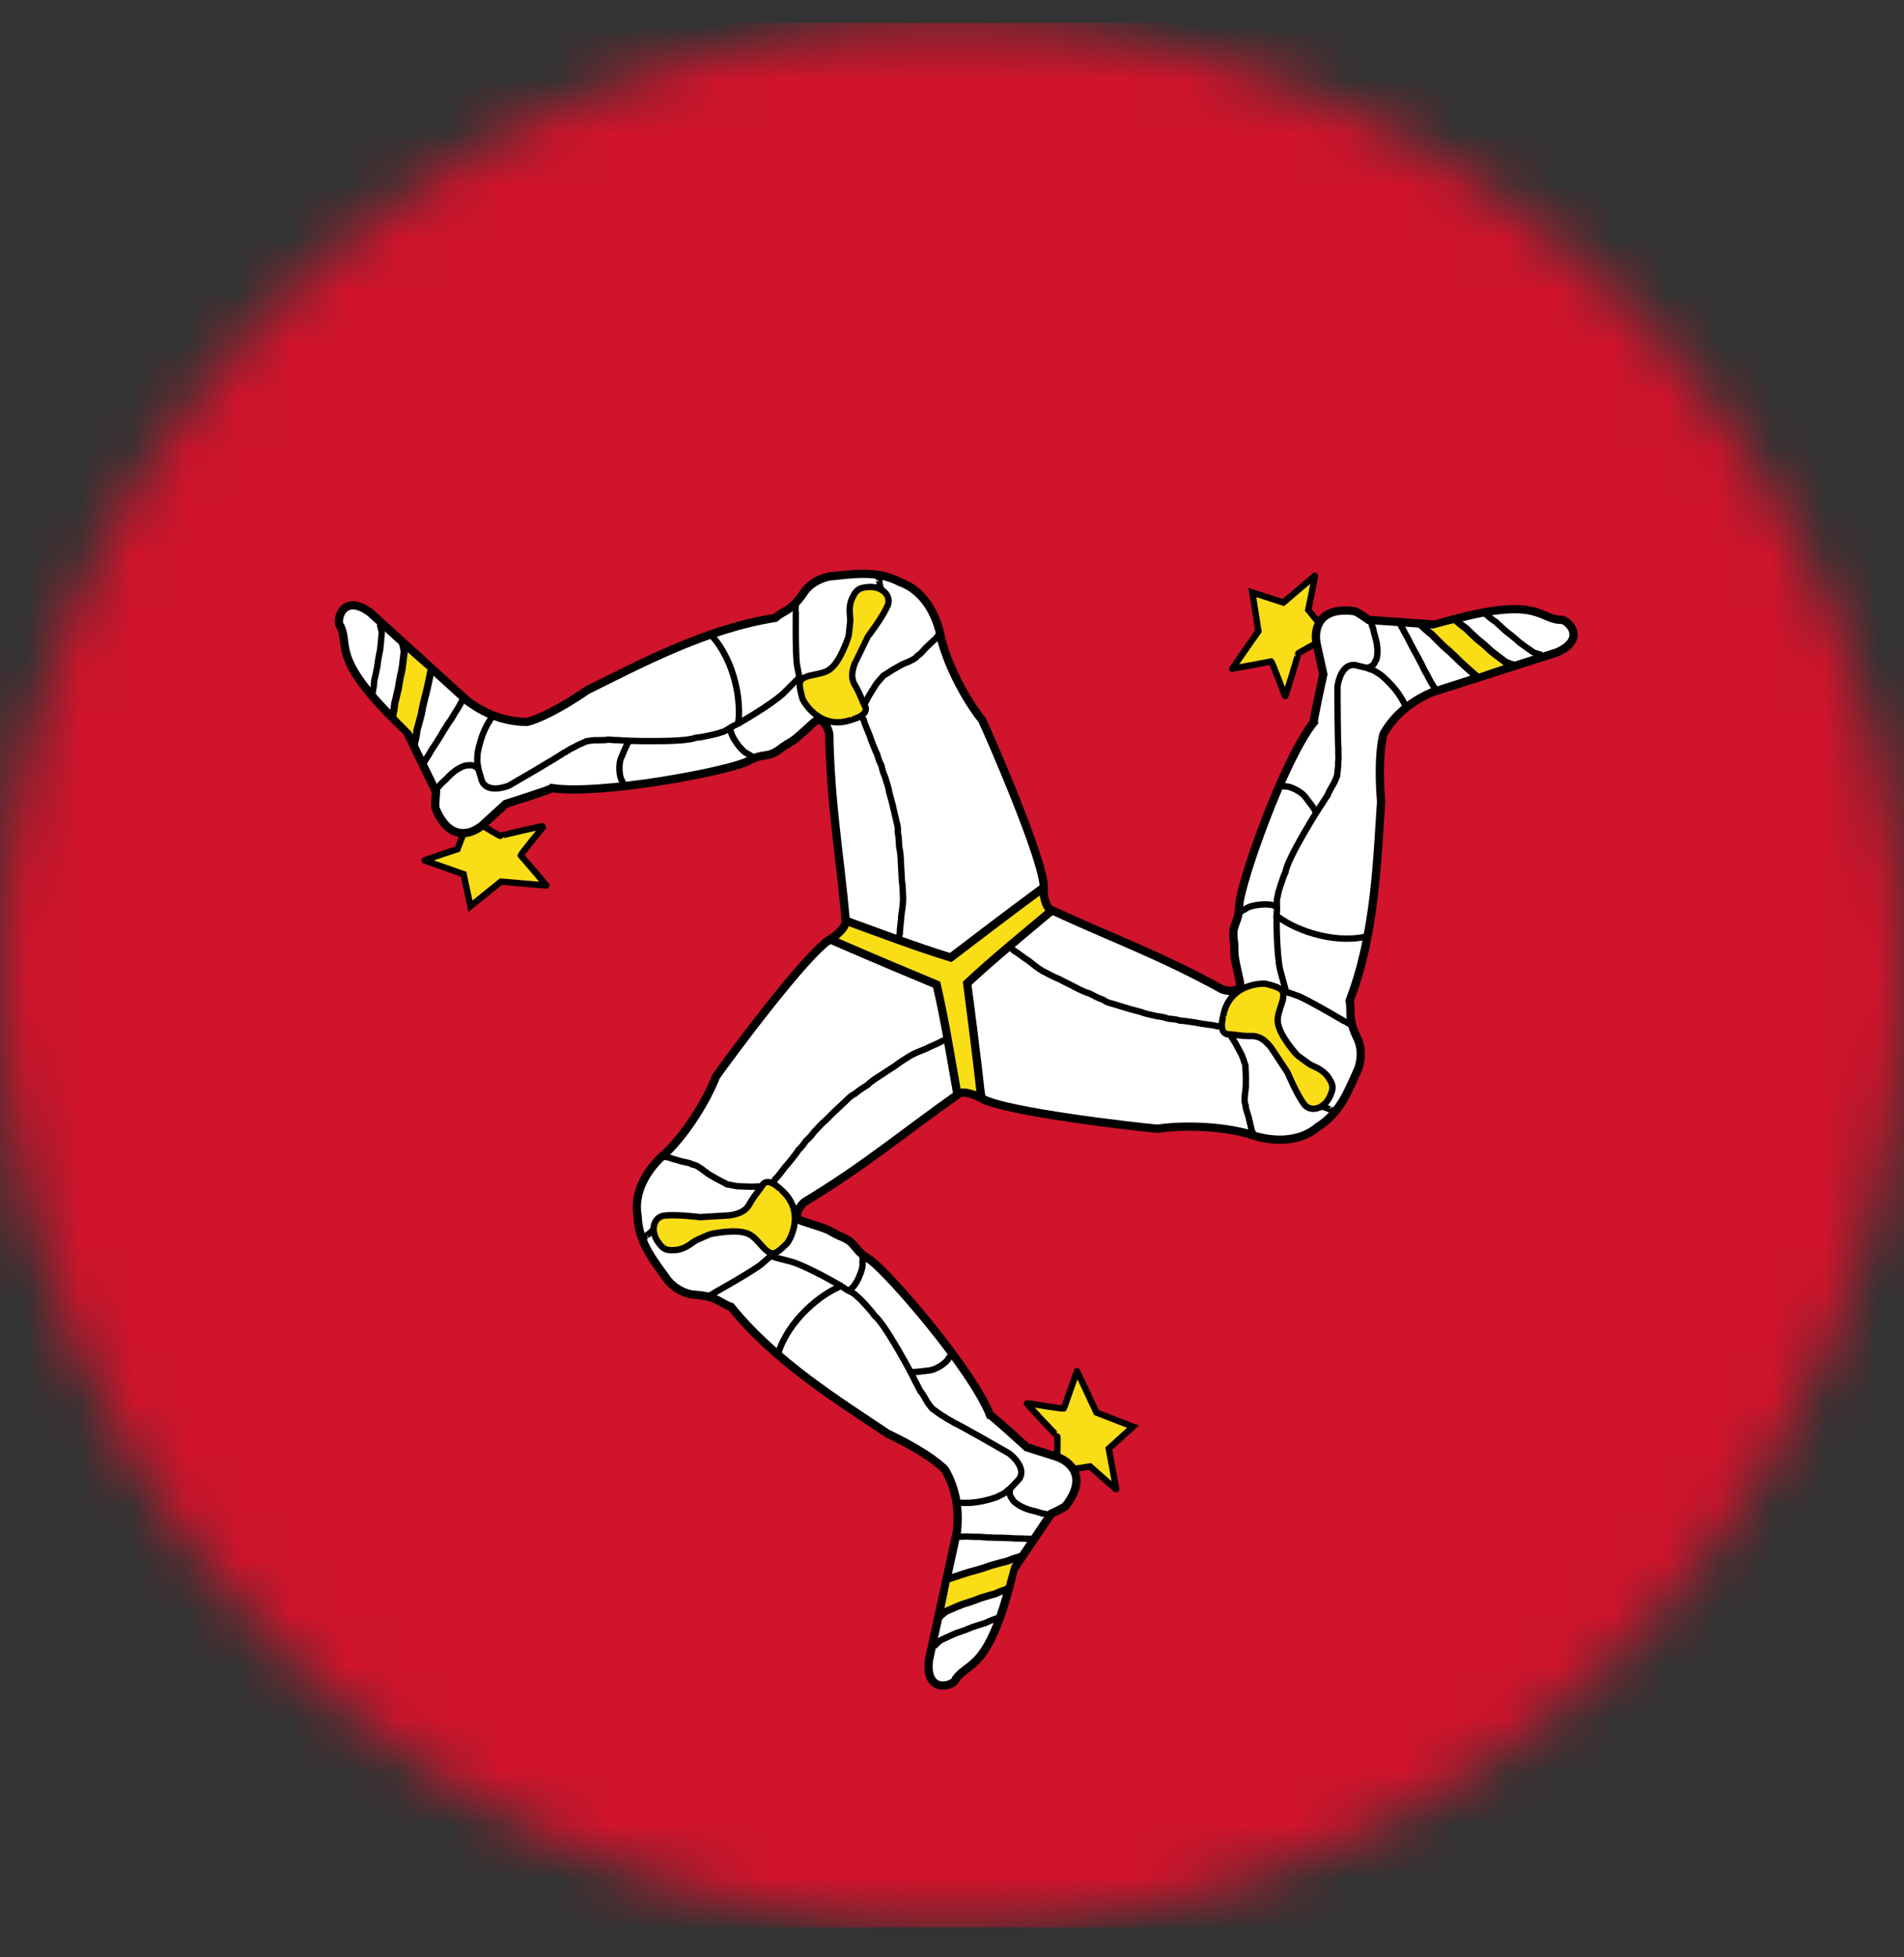
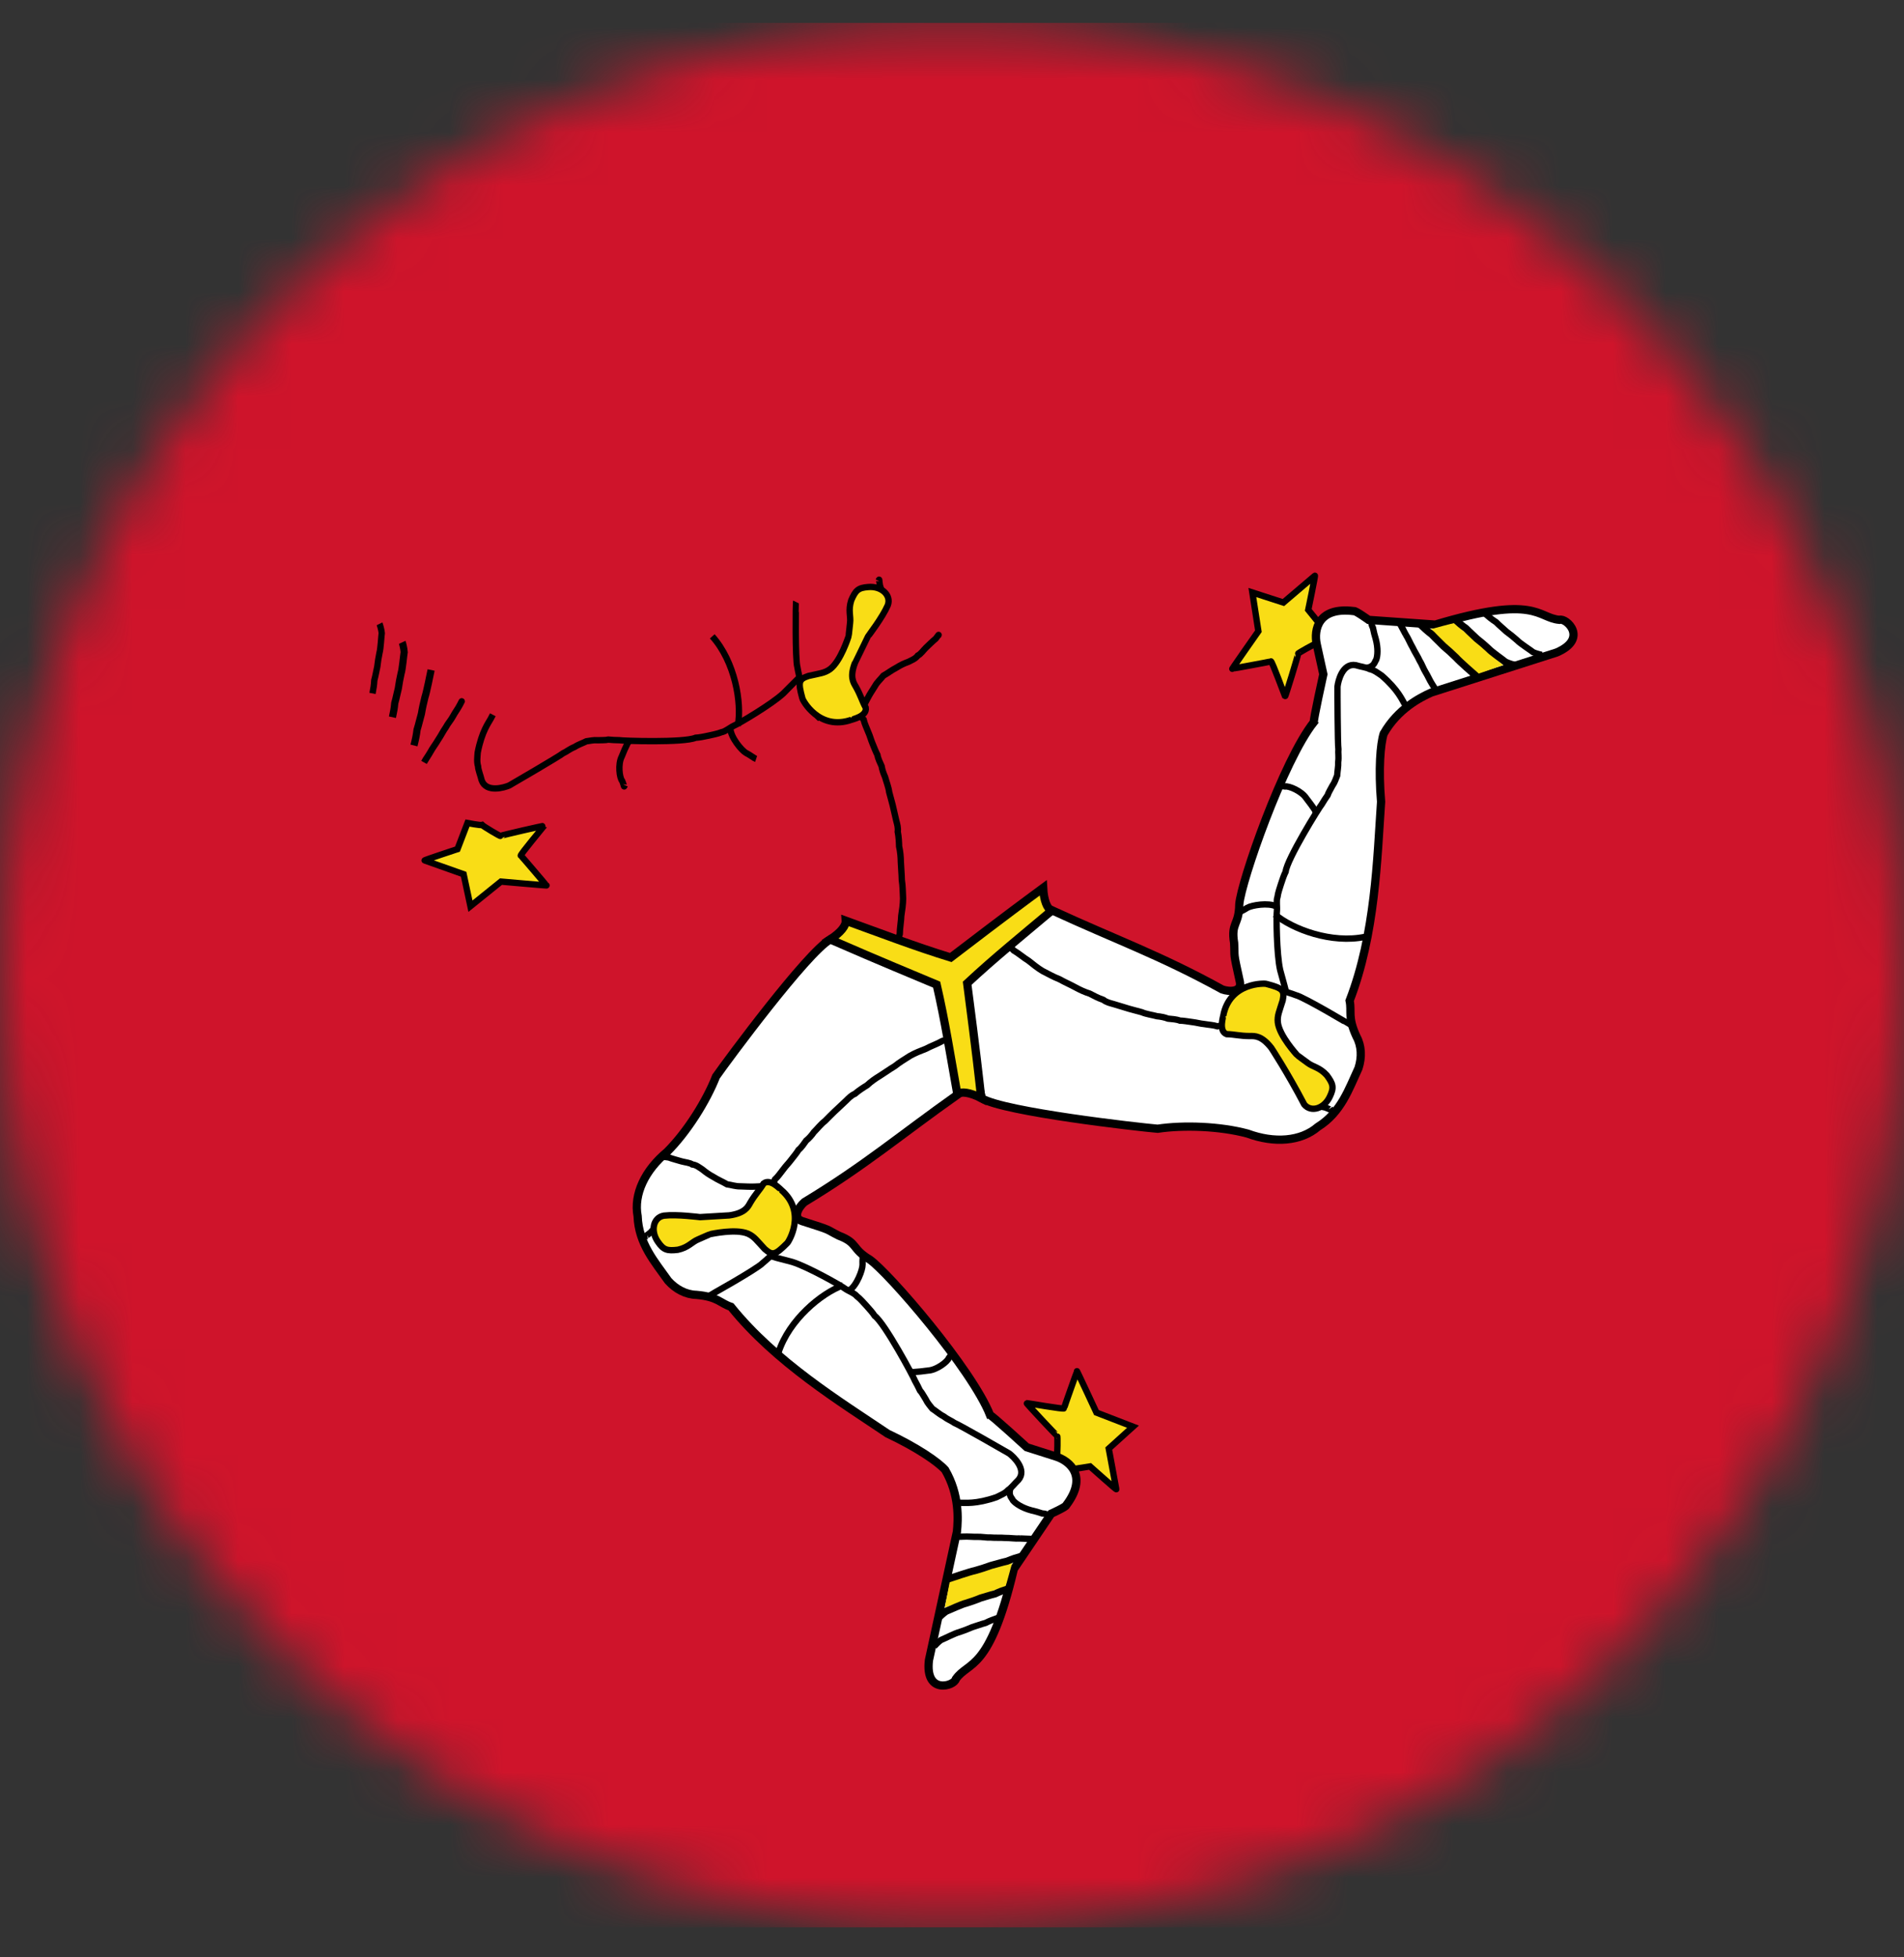
<svg xmlns="http://www.w3.org/2000/svg" width="36" height="37" viewBox="0 0 36 37" fill="none">
  <rect x="0" y="0" width="36" height="37" fill="#333333" stroke="none" />
  <mask id="mask0_7882_45470" style="mask-type:alpha" maskUnits="userSpaceOnUse" x="0" y="0" width="36" height="37">
    <circle cx="18" cy="18.433" r="18" fill="#D9D9D9" />
  </mask>
  <g mask="url(#mask0_7882_45470)">
    <path d="M54 0.433H-18V36.433H54V0.433Z" fill="#CF142B" />
    <path d="M9.115 15.595C9.142 15.622 9.458 15.813 9.464 15.802C9.469 15.792 10.292 15.602 10.287 15.612C10.281 15.623 9.825 16.165 9.847 16.175C9.868 16.186 10.323 16.731 10.333 16.737C10.344 16.742 9.472 16.665 9.472 16.665L8.895 17.13L8.766 16.526C8.766 16.526 8.04 16.27 8.029 16.265C8.019 16.259 8.65 16.051 8.65 16.051L8.839 15.558C8.839 15.558 9.083 15.605 9.115 15.595Z" fill="#F9DD16" stroke="black" stroke-width="0.12" />
-     <path d="M19.736 16.777C19.737 16.269 18.735 13.967 18.57 13.613C18.264 13.229 17.939 12.62 17.799 12.095C17.709 11.565 17.425 11.149 17.026 11.008C16.564 10.763 16.113 10.859 15.68 10.897C15.467 10.942 15.285 11.057 15.182 11.226C14.948 11.561 14.821 11.535 14.659 11.68C13.325 11.888 12.064 12.576 11.105 13.045C10.597 13.398 10.165 13.602 9.965 13.646C9.424 13.647 9.03 13.391 8.842 13.254C8.228 12.696 7.615 12.139 7.001 11.581C6.47 11.184 6.338 11.757 6.44 11.844C6.618 12.226 6.233 12.458 7.693 13.833C7.877 14.211 8.061 14.59 8.245 14.968C8.245 14.968 8.215 15.279 8.24 15.292C8.507 15.927 8.93 15.769 9.13 15.591C9.274 15.459 9.419 15.327 9.563 15.196C9.563 15.196 10.423 14.924 10.436 14.898C11.357 15.035 13.732 14.583 14.123 14.397C14.476 14.2 14.499 14.367 14.804 14.118C15.06 13.949 14.919 14.083 15.392 13.652C15.537 13.527 15.652 13.729 15.679 13.871C15.705 15.211 15.869 16.068 15.992 17.404L18 18.433L19.736 16.777Z" fill="white" stroke="black" stroke-width="0.156" />
-     <path d="M8.14 12.707C8.158 12.723 7.808 13.863 7.808 13.863C7.808 13.863 7.486 13.541 7.488 13.536L7.714 12.338L8.14 12.707Z" fill="#F9DD16" />
    <path d="M8.151 12.665C8.135 12.742 8.067 13.085 8.035 13.179C8.009 13.283 7.985 13.388 7.968 13.492C7.935 13.606 7.921 13.68 7.885 13.797C7.874 13.897 7.853 13.991 7.827 14.092M7.605 12.142C7.612 12.157 7.638 12.26 7.642 12.327C7.63 12.397 7.61 12.647 7.583 12.732C7.562 12.826 7.544 12.921 7.531 13.015C7.504 13.118 7.494 13.185 7.464 13.291C7.457 13.382 7.44 13.467 7.42 13.558" stroke="black" stroke-width="0.136" />
    <path d="M13.467 12.029C13.896 12.507 14.029 13.284 13.951 13.719" stroke="black" stroke-width="0.12" />
    <path d="M11.806 14.86C11.809 14.855 11.812 14.85 11.814 14.845C11.79 14.892 11.809 14.865 11.763 14.761C11.714 14.707 11.68 14.446 11.755 14.302C11.783 14.228 11.832 14.117 11.868 14.047C11.878 14.027 11.907 14.008 11.918 13.988" stroke="black" stroke-width="0.12" />
    <path d="M8.736 13.246C8.733 13.252 8.731 13.256 8.728 13.261C8.738 13.242 8.707 13.301 8.697 13.321C8.657 13.399 8.602 13.469 8.566 13.538C8.527 13.612 8.467 13.676 8.428 13.751C8.378 13.821 8.334 13.913 8.283 13.986C8.234 14.072 8.181 14.133 8.133 14.224M8.133 14.224C8.093 14.296 8.06 14.329 8.018 14.41L8.133 14.224Z" stroke="black" stroke-width="0.12" />
    <path d="M7.176 11.792C7.183 11.806 7.212 11.903 7.218 11.966C7.209 12.031 7.198 12.264 7.175 12.342C7.157 12.429 7.143 12.517 7.133 12.605C7.111 12.7 7.103 12.762 7.077 12.86C7.073 12.945 7.06 13.024 7.043 13.108" stroke="black" stroke-width="0.12" />
-     <path d="M9.046 14.54C8.945 14.434 8.886 14.473 8.822 14.468C8.75 14.48 8.619 14.54 8.487 14.674C8.439 14.726 8.398 14.765 8.334 14.822C8.305 14.866 8.282 14.883 8.25 14.911" stroke="black" stroke-width="0.12" />
    <path d="M16.617 10.964C16.615 10.969 16.612 10.974 16.609 10.979C16.634 10.932 16.616 10.959 16.638 11.07C16.667 11.147 16.671 11.2 16.703 11.274" stroke="black" stroke-width="0.12" />
    <path d="M15.051 11.379C15.046 11.389 15.033 12.473 15.077 12.613C15.091 12.703 15.115 12.778 15.127 12.884C15.128 12.949 15.143 13.003 15.147 13.066C15.184 13.135 15.192 13.204 15.229 13.26C15.248 13.336 15.309 13.339 15.342 13.411C15.388 13.46 15.463 13.548 15.508 13.587" stroke="black" stroke-width="0.12" />
    <path d="M14.296 14.347C14.263 14.336 14.177 14.268 14.104 14.232C14.022 14.185 13.818 13.943 13.809 13.772" stroke="black" stroke-width="0.12" />
    <path d="M15.107 12.809C15.104 12.814 14.994 12.922 14.813 13.106C14.582 13.32 13.953 13.688 13.877 13.718C13.805 13.751 13.714 13.83 13.643 13.841C13.56 13.874 13.479 13.886 13.401 13.905C13.306 13.925 13.225 13.942 13.152 13.946C12.931 14.043 11.765 14.005 11.705 13.992C11.643 13.992 11.558 13.987 11.502 13.981C11.447 13.995 11.381 13.989 11.306 13.993C11.215 13.986 11.163 14.004 11.087 14.013C11.027 14.044 10.927 14.077 10.86 14.122C10.767 14.16 10.711 14.211 10.647 14.239C10.58 14.294 9.674 14.823 9.63 14.847C9.535 14.889 9.193 14.991 9.107 14.75C9.085 14.656 9.042 14.558 9.039 14.486C9.012 14.399 9.027 14.307 9.032 14.226C9.111 13.817 9.243 13.656 9.279 13.586C9.292 13.561 9.305 13.536 9.318 13.511" stroke="black" stroke-width="0.12" />
    <path d="M17.745 12.006C17.743 12.011 17.74 12.016 17.737 12.021C17.758 11.98 17.749 12.001 17.692 12.073C17.633 12.12 17.561 12.194 17.508 12.243C17.455 12.296 17.403 12.371 17.355 12.391C17.307 12.454 17.246 12.474 17.18 12.509C17.091 12.542 17.03 12.571 16.953 12.619C16.854 12.671 16.793 12.721 16.702 12.773C16.646 12.845 16.588 12.889 16.541 12.974C16.493 13.052 16.446 13.119 16.402 13.205M16.402 13.205C16.365 13.275 16.329 13.345 16.293 13.414L16.402 13.205Z" stroke="black" stroke-width="0.12" />
    <path d="M16.989 17.74C16.994 17.73 16.999 17.72 17.004 17.71C16.976 17.765 16.986 17.751 17.012 17.657C17.013 17.546 17.039 17.41 17.041 17.311C17.057 17.207 17.074 17.094 17.075 16.988C17.069 16.864 17.069 16.753 17.051 16.634C17.049 16.524 17.037 16.41 17.033 16.302C17.031 16.195 17.023 16.104 17 16C16.998 15.923 16.993 15.816 16.974 15.722C16.984 15.647 16.963 15.578 16.947 15.518C16.918 15.402 16.907 15.335 16.877 15.215C16.858 15.151 16.84 15.069 16.812 14.973C16.802 14.883 16.754 14.764 16.734 14.686C16.707 14.629 16.68 14.55 16.669 14.482C16.641 14.419 16.601 14.341 16.59 14.27C16.56 14.215 16.528 14.13 16.495 14.05C16.467 13.984 16.446 13.902 16.416 13.838C16.385 13.756 16.348 13.686 16.329 13.603C16.3 13.575 16.293 13.544 16.277 13.52" stroke="black" stroke-width="0.12" />
    <path d="M16.786 11.441C16.685 11.673 16.424 12.012 16.42 12.019C16.42 12.02 16.171 12.516 16.171 12.516C16.062 12.788 16.132 12.897 16.179 12.976C16.278 13.151 16.296 13.245 16.369 13.378C16.397 13.544 16.102 13.6 16.098 13.607C15.485 13.82 15.174 13.232 15.171 13.201C15.087 12.893 15.098 12.841 15.286 12.778C15.502 12.728 15.588 12.726 15.695 12.649C15.897 12.497 16.039 12.04 16.043 12.033C16.047 12.025 16.073 11.773 16.073 11.773C16.089 11.652 16.033 11.54 16.095 11.348C16.176 11.162 16.224 11.111 16.415 11.097C16.664 11.074 16.857 11.25 16.786 11.441Z" fill="#F9DD16" stroke="black" stroke-width="0.12" />
    <path d="M24.898 12.159C24.862 12.168 24.538 12.347 24.544 12.357C24.551 12.367 24.304 13.174 24.297 13.164C24.291 13.154 24.05 12.489 24.029 12.502C24.009 12.515 23.31 12.636 23.3 12.643C23.29 12.649 23.793 11.932 23.793 11.932L23.679 11.2L24.266 11.39C24.266 11.39 24.851 10.89 24.861 10.883C24.871 10.877 24.736 11.528 24.736 11.528L25.068 11.938C25.068 11.938 24.905 12.126 24.898 12.159Z" fill="#F9DD16" stroke="black" stroke-width="0.12" />
    <path d="M18.565 20.764C19.005 21.02 21.499 21.303 21.888 21.337C22.374 21.264 23.063 21.287 23.588 21.428C24.093 21.615 24.595 21.578 24.917 21.302C25.359 21.025 25.502 20.587 25.686 20.192C25.753 19.985 25.744 19.77 25.649 19.597C25.476 19.226 25.562 19.129 25.518 18.916C26.005 17.658 26.039 16.221 26.113 15.156C26.061 14.54 26.1 14.064 26.162 13.869C26.431 13.399 26.851 13.186 27.063 13.091C27.853 12.839 28.643 12.587 29.433 12.334C30.042 12.072 29.612 11.672 29.485 11.717C29.066 11.68 29.057 11.231 27.137 11.807C26.717 11.777 26.297 11.748 25.877 11.718C25.877 11.718 25.623 11.536 25.599 11.552C24.916 11.465 24.841 11.911 24.895 12.173C24.937 12.364 24.979 12.555 25.021 12.746C25.021 12.746 24.827 13.626 24.842 13.65C24.263 14.38 23.467 16.662 23.432 17.094C23.427 17.498 23.271 17.434 23.334 17.823C23.352 18.129 23.306 17.94 23.444 18.565C23.479 18.753 23.247 18.752 23.11 18.704C21.936 18.057 21.113 17.771 19.894 17.209L17.999 18.433L18.565 20.764Z" fill="white" stroke="black" stroke-width="0.156" />
    <path d="M27.888 12.758C27.865 12.765 27.053 11.893 27.053 11.893C27.053 11.893 27.493 11.774 27.496 11.779L28.42 12.573L27.888 12.758Z" fill="#F9DD16" />
    <path d="M27.919 12.787C27.86 12.735 27.596 12.505 27.531 12.431C27.454 12.356 27.375 12.283 27.294 12.216C27.211 12.131 27.154 12.081 27.07 11.992C26.989 11.931 26.919 11.866 26.844 11.794M28.644 12.576C28.628 12.575 28.525 12.546 28.465 12.516C28.411 12.47 28.204 12.328 28.144 12.263C28.073 12.197 28 12.134 27.925 12.076C27.849 12.001 27.796 11.958 27.719 11.88C27.644 11.828 27.578 11.771 27.51 11.708" stroke="black" stroke-width="0.136" />
    <path d="M25.811 17.709C25.182 17.842 24.443 17.569 24.105 17.285" stroke="black" stroke-width="0.12" />
    <path d="M24.189 14.856C24.192 14.861 24.195 14.865 24.198 14.87C24.17 14.825 24.184 14.855 24.297 14.867C24.368 14.852 24.611 14.953 24.699 15.09C24.748 15.152 24.82 15.249 24.862 15.315C24.874 15.334 24.877 15.369 24.889 15.388" stroke="black" stroke-width="0.12" />
    <path d="M27.123 13.003C27.12 12.998 27.117 12.994 27.114 12.989C27.126 13.008 27.09 12.951 27.078 12.932C27.031 12.859 26.997 12.776 26.956 12.71C26.911 12.639 26.886 12.556 26.84 12.485C26.805 12.406 26.747 12.322 26.71 12.241C26.66 12.157 26.633 12.079 26.578 11.993M26.578 11.993C26.536 11.921 26.524 11.877 26.474 11.799L26.578 11.993Z" stroke="black" stroke-width="0.12" />
    <path d="M29.162 12.38C29.146 12.38 29.047 12.356 28.99 12.33C28.939 12.289 28.742 12.164 28.686 12.104C28.62 12.046 28.551 11.989 28.48 11.937C28.409 11.87 28.358 11.832 28.287 11.76C28.215 11.715 28.153 11.664 28.089 11.607" stroke="black" stroke-width="0.12" />
    <path d="M25.847 12.626C25.989 12.592 25.986 12.521 26.022 12.468C26.047 12.399 26.06 12.256 26.011 12.075C25.99 12.007 25.976 11.952 25.959 11.869C25.935 11.821 25.932 11.792 25.924 11.751" stroke="black" stroke-width="0.12" />
    <path d="M25.158 20.97C25.155 20.965 25.152 20.96 25.149 20.956C25.177 21 25.163 20.972 25.056 20.935C24.975 20.922 24.927 20.898 24.847 20.889" stroke="black" stroke-width="0.12" />
    <path d="M25.583 19.405C25.577 19.396 24.645 18.843 24.501 18.812C24.417 18.778 24.34 18.762 24.241 18.719C24.185 18.687 24.131 18.673 24.074 18.646C23.996 18.643 23.932 18.615 23.865 18.62C23.79 18.597 23.756 18.649 23.678 18.642C23.612 18.657 23.499 18.678 23.442 18.698" stroke="black" stroke-width="0.12" />
    <path d="M23.388 17.269C23.415 17.246 23.517 17.206 23.584 17.16C23.666 17.112 23.978 17.058 24.131 17.134" stroke="black" stroke-width="0.12" />
    <path d="M24.316 18.741C24.313 18.736 24.274 18.586 24.205 18.338C24.135 18.03 24.131 17.302 24.143 17.221C24.151 17.142 24.128 17.024 24.154 16.957C24.166 16.869 24.196 16.792 24.219 16.715C24.249 16.623 24.275 16.545 24.308 16.479C24.335 16.239 24.95 15.249 24.992 15.203C25.023 15.149 25.07 15.078 25.102 15.033C25.119 14.978 25.156 14.924 25.19 14.857C25.242 14.782 25.253 14.728 25.283 14.658C25.285 14.59 25.307 14.487 25.302 14.406C25.316 14.307 25.299 14.233 25.306 14.163C25.292 14.078 25.287 13.028 25.289 12.978C25.3 12.875 25.383 12.528 25.634 12.574C25.727 12.603 25.833 12.614 25.897 12.648C25.985 12.667 26.058 12.727 26.125 12.771C26.44 13.044 26.514 13.239 26.556 13.305C26.571 13.329 26.587 13.352 26.602 13.376" stroke="black" stroke-width="0.12" />
-     <path d="M23.691 21.427C23.688 21.422 23.685 21.417 23.682 21.413C23.706 21.451 23.693 21.432 23.66 21.347C23.648 21.273 23.62 21.173 23.604 21.103C23.585 21.03 23.546 20.948 23.552 20.896C23.522 20.823 23.535 20.76 23.538 20.686C23.553 20.592 23.559 20.524 23.556 20.434C23.561 20.323 23.548 20.244 23.548 20.139C23.514 20.055 23.504 19.983 23.455 19.899C23.411 19.819 23.376 19.745 23.324 19.663M23.324 19.663C23.282 19.597 23.24 19.531 23.197 19.465L23.324 19.663Z" stroke="black" stroke-width="0.12" />
    <path d="M19.105 17.904C19.111 17.913 19.117 17.922 19.123 17.932C19.089 17.879 19.097 17.895 19.164 17.965C19.261 18.022 19.365 18.112 19.45 18.163C19.532 18.229 19.621 18.301 19.712 18.355C19.823 18.411 19.919 18.467 20.031 18.51C20.127 18.564 20.233 18.61 20.327 18.661C20.421 18.712 20.504 18.751 20.605 18.783C20.674 18.82 20.768 18.869 20.86 18.9C20.92 18.947 20.99 18.962 21.05 18.979C21.164 19.011 21.228 19.035 21.347 19.069C21.412 19.085 21.491 19.11 21.588 19.134C21.672 19.171 21.799 19.188 21.877 19.21C21.94 19.215 22.021 19.231 22.086 19.256C22.155 19.263 22.242 19.267 22.309 19.293C22.372 19.294 22.461 19.309 22.547 19.321C22.618 19.329 22.699 19.352 22.77 19.358C22.856 19.373 22.936 19.375 23.017 19.4C23.056 19.389 23.086 19.399 23.115 19.398" stroke="black" stroke-width="0.12" />
-     <path d="M24.66 20.878C24.51 20.674 24.348 20.279 24.343 20.272C24.343 20.272 24.037 19.808 24.037 19.808C23.856 19.577 23.727 19.583 23.635 19.585C23.434 19.584 23.344 19.552 23.192 19.549C23.034 19.489 23.133 19.206 23.129 19.199C23.251 18.562 23.916 18.587 23.944 18.599C24.253 18.681 24.292 18.716 24.253 18.911C24.188 19.122 24.147 19.198 24.161 19.329C24.191 19.58 24.515 19.932 24.52 19.939C24.524 19.946 24.729 20.095 24.729 20.095C24.827 20.169 24.951 20.176 25.087 20.326C25.207 20.489 25.227 20.556 25.144 20.729C25.039 20.956 24.79 21.035 24.66 20.878Z" fill="#F9DD16" stroke="black" stroke-width="0.12" />
+     <path d="M24.66 20.878C24.343 20.272 24.037 19.808 24.037 19.808C23.856 19.577 23.727 19.583 23.635 19.585C23.434 19.584 23.344 19.552 23.192 19.549C23.034 19.489 23.133 19.206 23.129 19.199C23.251 18.562 23.916 18.587 23.944 18.599C24.253 18.681 24.292 18.716 24.253 18.911C24.188 19.122 24.147 19.198 24.161 19.329C24.191 19.58 24.515 19.932 24.52 19.939C24.524 19.946 24.729 20.095 24.729 20.095C24.827 20.169 24.951 20.176 25.087 20.326C25.207 20.489 25.227 20.556 25.144 20.729C25.039 20.956 24.79 21.035 24.66 20.878Z" fill="#F9DD16" stroke="black" stroke-width="0.12" />
    <path d="M19.983 27.546C19.993 27.509 20 27.14 19.988 27.14C19.976 27.141 19.4 26.523 19.412 26.523C19.424 26.522 20.121 26.646 20.12 26.622C20.119 26.598 20.363 25.932 20.363 25.92C20.362 25.908 20.731 26.702 20.731 26.702L21.422 26.969L20.964 27.383C20.964 27.383 21.105 28.139 21.106 28.151C21.107 28.163 20.61 27.72 20.61 27.72L20.089 27.803C20.089 27.803 20.007 27.568 19.983 27.546Z" fill="#F9DD16" stroke="black" stroke-width="0.12" />
    <path d="M15.698 17.758C15.256 18.01 13.763 20.029 13.539 20.349C13.36 20.807 12.996 21.392 12.611 21.776C12.197 22.119 11.978 22.573 12.056 22.989C12.075 23.512 12.383 23.854 12.633 24.21C12.778 24.372 12.969 24.472 13.166 24.477C13.574 24.512 13.615 24.635 13.821 24.703C14.668 25.754 15.895 26.502 16.78 27.099C17.34 27.362 17.733 27.633 17.87 27.785C18.143 28.253 18.117 28.722 18.093 28.954C17.917 29.764 17.741 30.574 17.564 31.384C17.486 32.043 18.048 31.871 18.073 31.738C18.315 31.394 18.708 31.611 19.169 29.659C19.404 29.311 19.64 28.962 19.876 28.613C19.876 28.613 20.16 28.484 20.159 28.455C20.575 27.907 20.227 27.62 19.973 27.536C19.786 27.476 19.6 27.417 19.414 27.358C19.414 27.358 18.749 26.75 18.72 26.751C18.378 25.884 16.799 24.054 16.442 23.808C16.095 23.601 16.228 23.498 15.86 23.358C15.586 23.221 15.773 23.276 15.163 23.082C14.982 23.019 15.1 22.818 15.209 22.724C16.356 22.031 17.016 21.461 18.112 20.687L17.999 18.433L15.698 17.758Z" fill="white" stroke="black" stroke-width="0.156" />
    <path d="M17.97 29.835C17.975 29.811 19.137 29.544 19.137 29.544C19.137 29.544 19.019 29.984 19.013 29.985L17.864 30.387L17.97 29.835Z" fill="#F9DD16" />
    <path d="M17.929 29.847C18.004 29.823 18.335 29.709 18.432 29.69C18.535 29.661 18.638 29.629 18.737 29.592C18.852 29.563 18.923 29.538 19.042 29.511C19.135 29.471 19.227 29.442 19.327 29.414M17.749 30.581C17.758 30.567 17.835 30.493 17.891 30.457C17.957 30.432 18.184 30.324 18.271 30.305C18.363 30.276 18.454 30.245 18.542 30.208C18.645 30.18 18.708 30.155 18.815 30.129C18.897 30.089 18.979 30.061 19.068 30.033" stroke="black" stroke-width="0.136" />
    <path d="M14.721 25.561C14.92 24.95 15.526 24.446 15.941 24.296" stroke="black" stroke-width="0.12" />
    <path d="M18.002 25.584C17.997 25.584 17.991 25.584 17.985 25.585C18.038 25.582 18.006 25.579 17.939 25.671C17.917 25.74 17.707 25.901 17.545 25.908C17.467 25.92 17.347 25.933 17.268 25.937C17.246 25.938 17.214 25.922 17.192 25.924" stroke="black" stroke-width="0.12" />
    <path d="M18.141 29.05C18.146 29.049 18.152 29.049 18.158 29.049C18.135 29.05 18.203 29.047 18.225 29.046C18.312 29.042 18.401 29.054 18.478 29.051C18.562 29.048 18.647 29.068 18.732 29.064C18.817 29.072 18.919 29.064 19.007 29.072C19.106 29.071 19.186 29.087 19.288 29.082M19.288 29.082C19.371 29.082 19.416 29.094 19.508 29.09L19.288 29.082Z" stroke="black" stroke-width="0.12" />
    <path d="M17.66 31.127C17.669 31.114 17.738 31.04 17.789 31.003C17.85 30.979 18.057 30.872 18.137 30.853C18.221 30.825 18.304 30.794 18.385 30.758C18.479 30.73 18.537 30.705 18.634 30.679C18.71 30.64 18.785 30.612 18.866 30.584" stroke="black" stroke-width="0.12" />
    <path d="M19.104 28.133C19.063 28.273 19.126 28.305 19.154 28.364C19.201 28.419 19.319 28.503 19.5 28.551C19.57 28.566 19.623 28.582 19.705 28.609C19.758 28.611 19.784 28.623 19.824 28.637" stroke="black" stroke-width="0.12" />
    <path d="M12.223 23.365C12.229 23.365 12.234 23.365 12.24 23.364C12.187 23.367 12.219 23.369 12.304 23.294C12.356 23.23 12.4 23.201 12.449 23.136" stroke="black" stroke-width="0.12" />
    <path d="M13.366 24.515C13.377 24.514 14.323 23.983 14.421 23.875C14.492 23.818 14.545 23.76 14.632 23.695C14.687 23.663 14.726 23.623 14.778 23.588C14.82 23.521 14.876 23.48 14.906 23.42C14.963 23.366 14.935 23.311 14.98 23.247C15 23.182 15.038 23.073 15.049 23.015" stroke="black" stroke-width="0.12" />
    <path d="M16.313 23.683C16.32 23.717 16.304 23.825 16.309 23.907C16.31 24.002 16.202 24.299 16.059 24.393" stroke="black" stroke-width="0.12" />
    <path d="M14.575 23.75C14.581 23.749 14.73 23.791 14.98 23.855C15.281 23.949 15.914 24.309 15.978 24.36C16.043 24.406 16.156 24.445 16.201 24.502C16.271 24.556 16.323 24.621 16.378 24.679C16.443 24.751 16.498 24.812 16.538 24.874C16.732 25.017 17.282 26.045 17.301 26.104C17.332 26.158 17.37 26.234 17.394 26.285C17.433 26.327 17.461 26.386 17.502 26.449C17.541 26.531 17.582 26.567 17.628 26.629C17.686 26.665 17.764 26.735 17.837 26.771C17.916 26.832 17.988 26.856 18.045 26.897C18.125 26.927 19.037 27.448 19.079 27.474C19.163 27.535 19.422 27.78 19.257 27.974C19.186 28.041 19.123 28.127 19.062 28.166C19.001 28.233 18.913 28.265 18.841 28.302C18.447 28.438 18.241 28.405 18.163 28.408C18.135 28.409 18.107 28.411 18.079 28.412" stroke="black" stroke-width="0.12" />
    <path d="M12.56 21.867C12.565 21.867 12.571 21.866 12.577 21.866C12.531 21.868 12.554 21.866 12.645 21.88C12.715 21.907 12.815 21.932 12.884 21.953C12.957 21.973 13.047 21.98 13.089 22.012C13.168 22.022 13.215 22.065 13.278 22.105C13.352 22.165 13.407 22.204 13.487 22.247C13.581 22.306 13.655 22.334 13.746 22.387C13.836 22.4 13.903 22.427 14.001 22.426C14.092 22.428 14.174 22.435 14.27 22.431M14.27 22.431C14.349 22.427 14.427 22.424 14.506 22.42L14.27 22.431Z" stroke="black" stroke-width="0.12" />
    <path d="M17.905 19.656C17.893 19.656 17.882 19.657 17.871 19.657C17.933 19.655 17.916 19.653 17.821 19.676C17.724 19.732 17.594 19.777 17.508 19.825C17.409 19.863 17.302 19.905 17.21 19.957C17.106 20.024 17.01 20.079 16.916 20.155C16.821 20.211 16.729 20.279 16.637 20.336C16.546 20.391 16.471 20.444 16.393 20.516C16.327 20.556 16.237 20.614 16.164 20.677C16.094 20.706 16.045 20.759 16.001 20.803C15.916 20.886 15.863 20.929 15.775 21.015C15.728 21.063 15.666 21.12 15.597 21.192C15.523 21.246 15.445 21.347 15.387 21.403C15.351 21.456 15.297 21.518 15.243 21.561C15.202 21.618 15.155 21.691 15.099 21.736C15.067 21.79 15.009 21.86 14.956 21.928C14.913 21.986 14.853 22.045 14.812 22.103C14.757 22.17 14.715 22.238 14.652 22.296C14.642 22.335 14.619 22.356 14.605 22.382" stroke="black" stroke-width="0.12" />
    <path d="M12.552 22.98C12.803 22.951 13.227 23.008 13.235 23.008C13.235 23.008 13.79 22.975 13.79 22.975C14.08 22.934 14.14 22.819 14.184 22.738C14.286 22.565 14.359 22.503 14.437 22.373C14.567 22.266 14.763 22.493 14.771 22.493C15.262 22.917 14.908 23.481 14.884 23.499C14.658 23.725 14.608 23.741 14.459 23.61C14.308 23.449 14.263 23.375 14.143 23.321C13.911 23.222 13.443 23.327 13.435 23.328C13.427 23.328 13.195 23.431 13.195 23.431C13.082 23.478 13.014 23.582 12.816 23.625C12.615 23.648 12.547 23.631 12.439 23.473C12.295 23.269 12.351 23.014 12.552 22.98Z" fill="#F9DD16" stroke="black" stroke-width="0.12" />
    <path d="M18.553 20.758C18.34 20.649 18.178 20.628 18.1 20.68C17.977 19.991 17.869 19.3 17.71 18.613C16.403 18.068 16.126 17.944 15.697 17.758C15.898 17.627 15.998 17.497 15.991 17.404C16.65 17.642 17.302 17.893 17.976 18.1C19.102 17.24 19.347 17.062 19.723 16.784C19.736 17.023 19.798 17.174 19.883 17.215C19.347 17.667 18.803 18.106 18.287 18.587C18.47 19.991 18.5 20.293 18.553 20.758Z" fill="#F9DD16" stroke="black" stroke-width="0.156" />
  </g>
</svg>